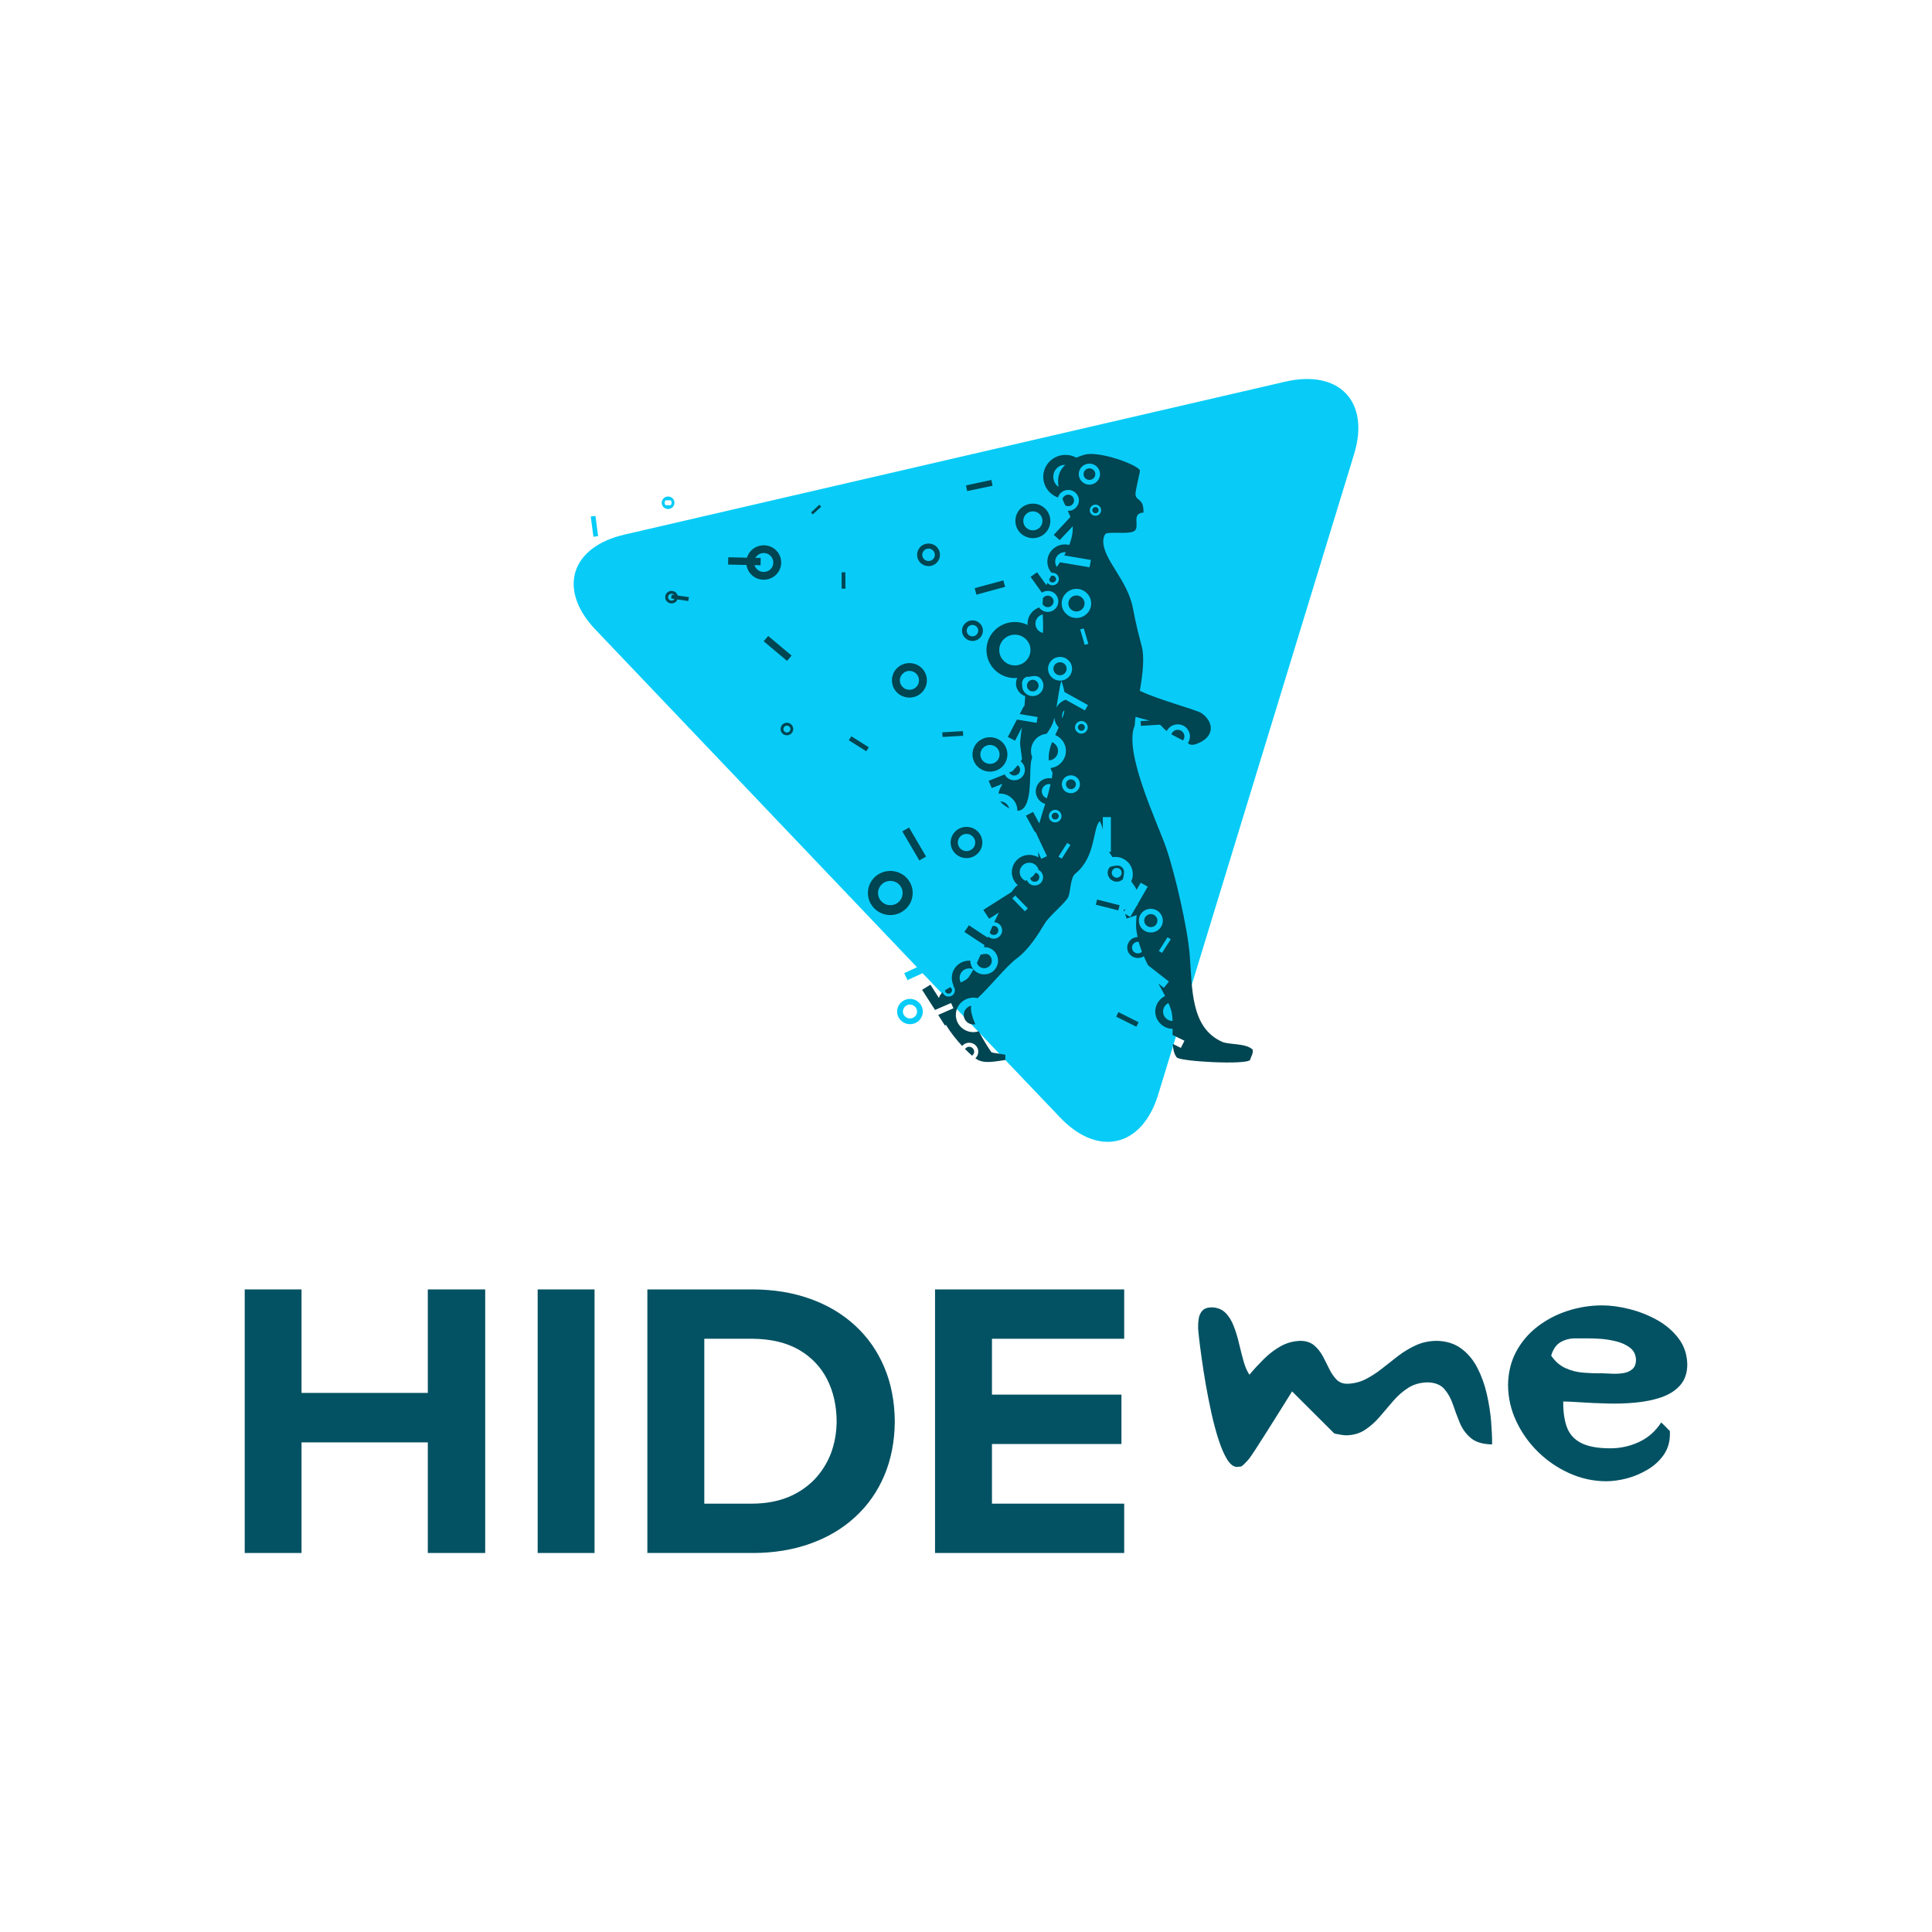
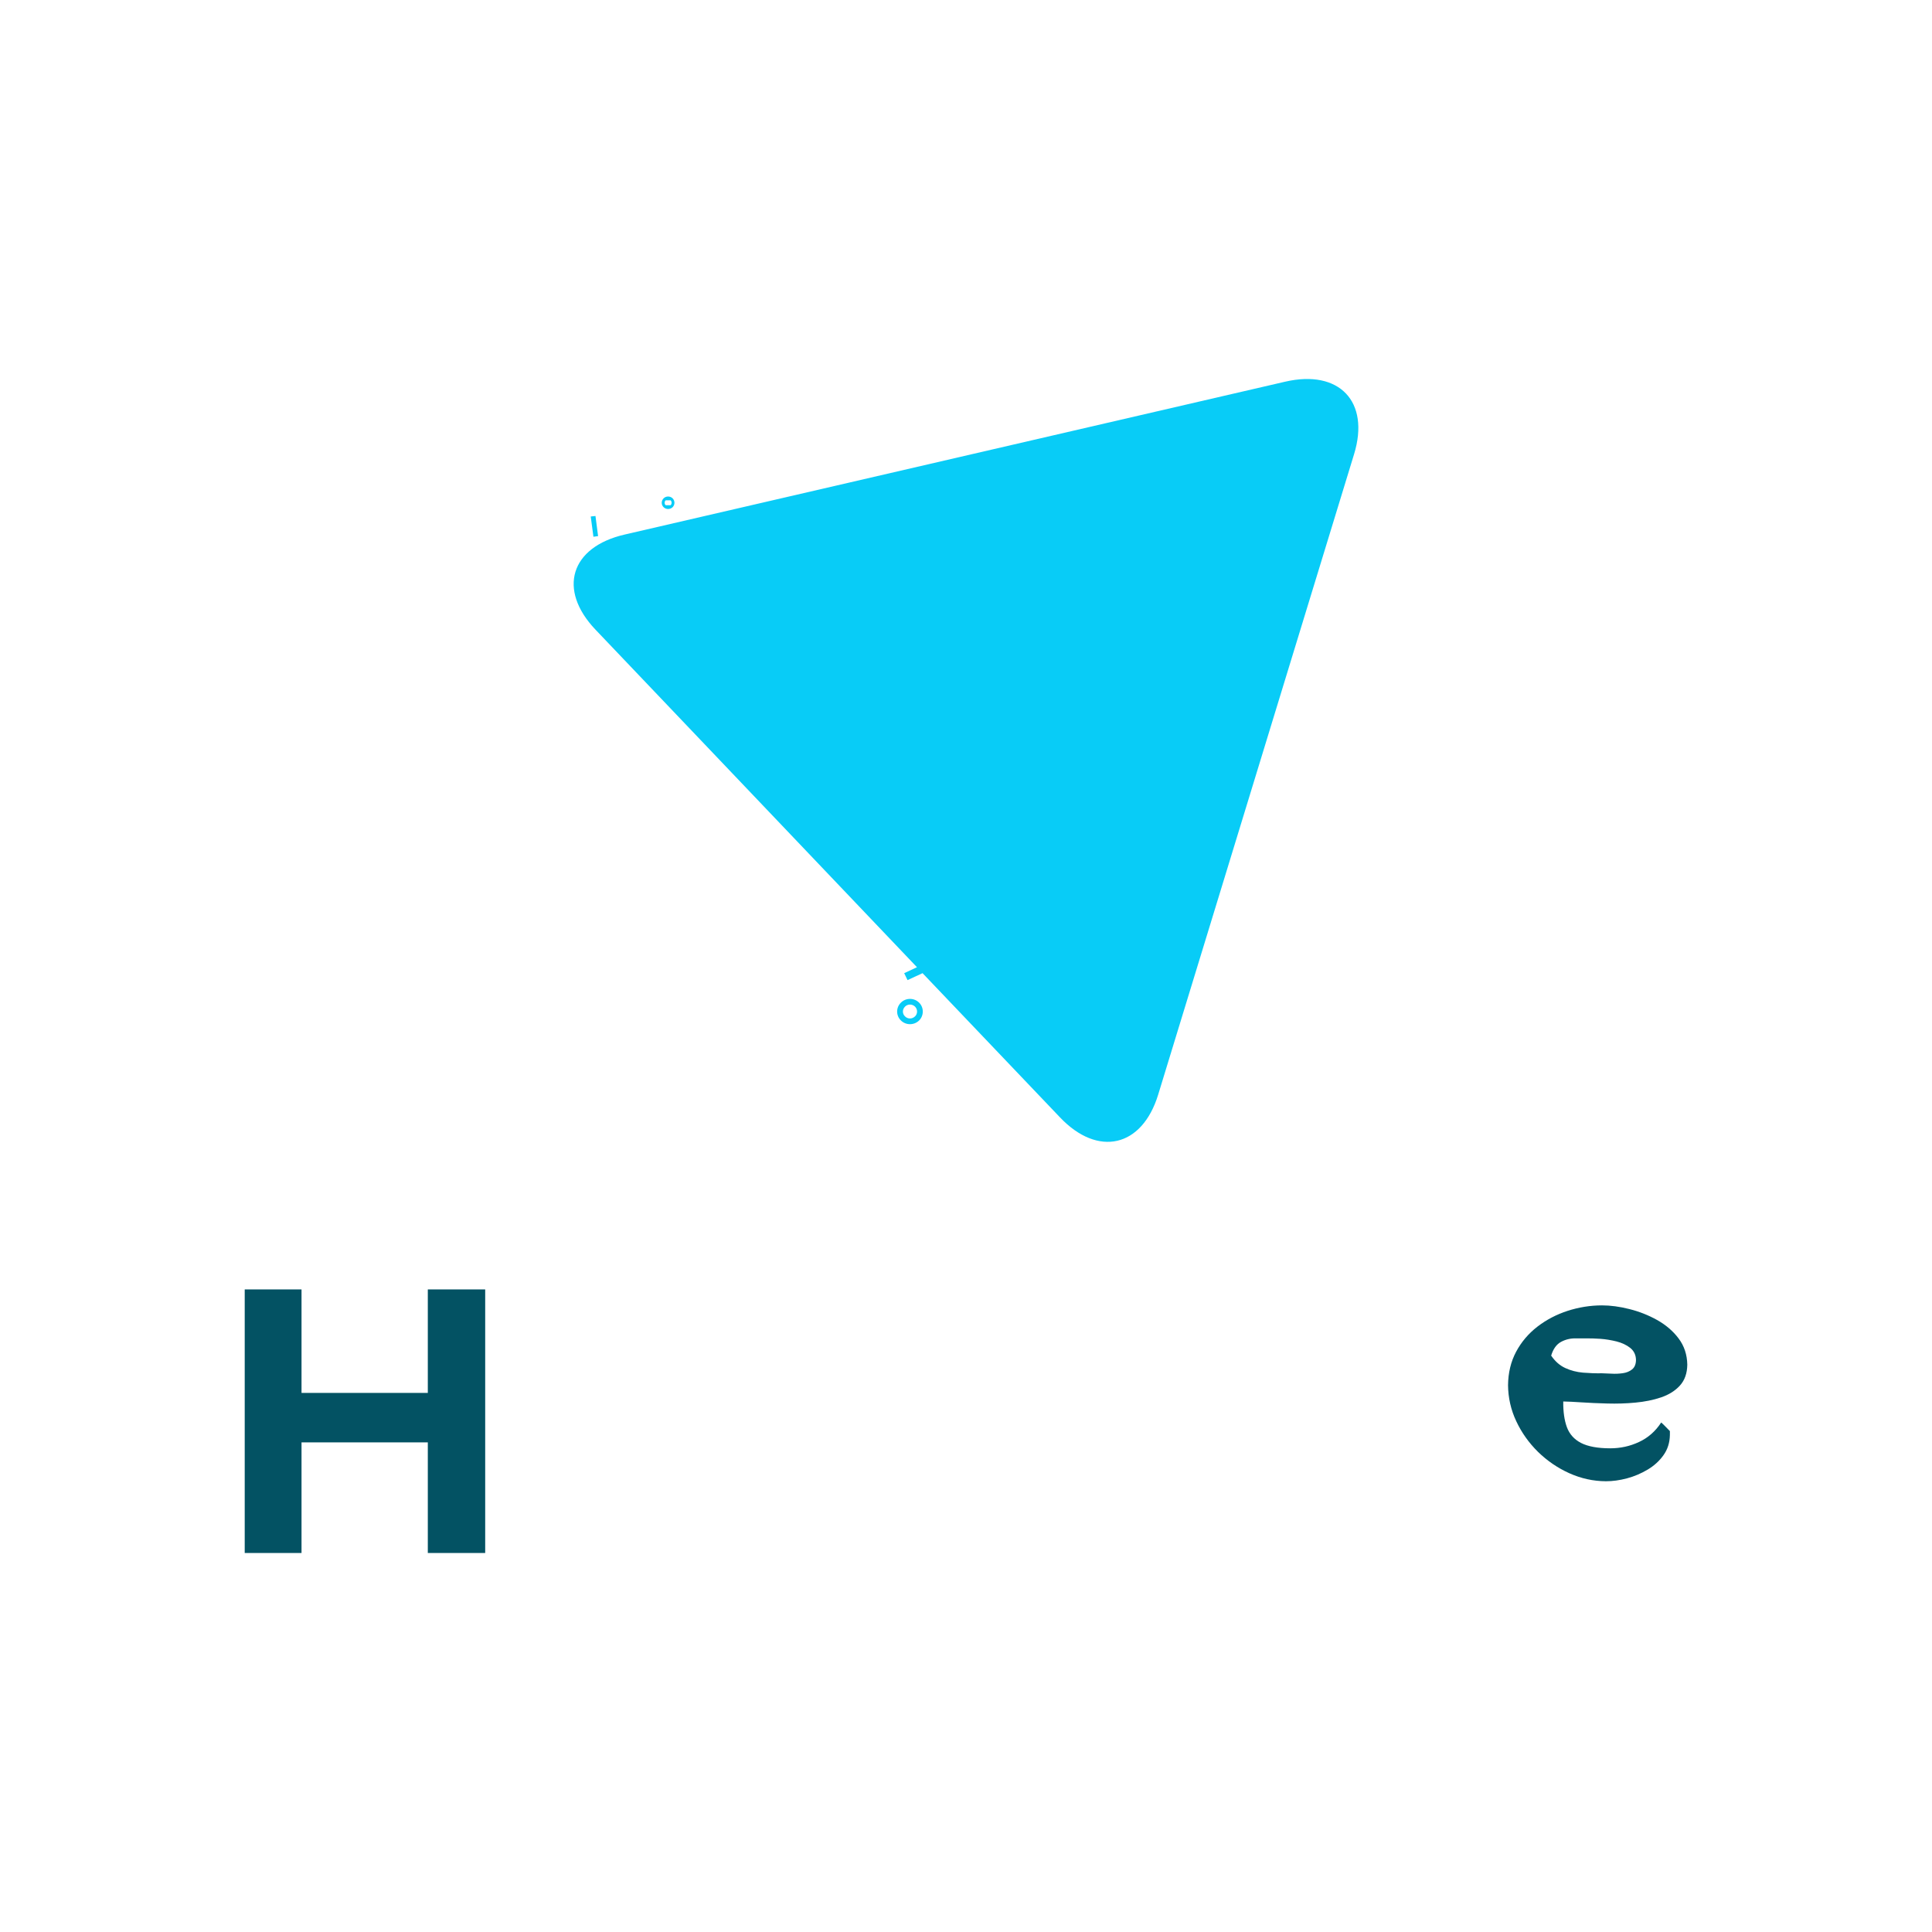
<svg xmlns="http://www.w3.org/2000/svg" width="219" height="219" viewBox="0 0 219 219" fill="none">
  <path fill-rule="evenodd" clip-rule="evenodd" d="M120.151 126.656L104.575 110.312L102.871 111.099L102.494 110.312L103.944 109.639L67.506 71.379C63.184 66.844 64.656 62.008 70.813 60.592L145.669 43.268C151.811 41.844 155.313 45.521 153.493 51.472L131.282 124.088C129.455 130.047 124.466 131.198 120.151 126.656ZM102.124 115.676C101.551 115.118 101.551 114.21 102.124 113.652C102.69 113.087 103.611 113.087 104.184 113.652C104.742 114.21 104.742 115.118 104.184 115.676C103.611 116.234 102.69 116.234 102.124 115.676ZM103.72 115.211C104.031 114.918 104.031 114.417 103.72 114.103C103.401 113.795 102.893 113.795 102.588 114.103C102.269 114.417 102.269 114.918 102.588 115.211C102.893 115.526 103.401 115.526 103.72 115.211ZM67.267 60.842L66.962 58.546L67.499 58.489L67.796 60.771L67.267 60.842ZM75.222 57.495C74.939 57.216 74.939 56.772 75.222 56.486C75.504 56.214 75.961 56.214 76.244 56.486C76.52 56.772 76.52 57.216 76.244 57.495C75.961 57.767 75.504 57.767 75.222 57.495ZM76.019 56.715H75.454C75.301 56.865 75.301 57.116 75.454 57.266H76.019C76.164 57.116 76.164 56.865 76.019 56.715Z" fill="#08CCF7" />
-   <path fill-rule="evenodd" clip-rule="evenodd" d="M133.384 119.854C133.087 119.474 132.971 118.938 132.942 118.33L133.856 118.781L134.262 117.972L132.913 117.314C132.913 117.078 132.92 116.849 132.92 116.62C132.42 116.62 131.92 116.42 131.535 116.034C130.759 115.283 130.759 114.045 131.535 113.28C131.695 113.123 131.876 112.994 132.072 112.901C131.825 112.415 131.557 111.942 131.296 111.485L131.927 111.978L132.5 111.263L130.136 109.417C129.962 109.088 129.809 108.752 129.657 108.395C129.186 108.702 128.54 108.659 128.127 108.244C127.656 107.794 127.656 107.036 128.127 106.563C128.352 106.342 128.649 106.227 128.947 106.22C128.903 105.984 128.852 105.734 128.816 105.491C128.744 104.968 128.787 104.346 128.838 103.731L127.707 104.124L127.525 103.588L128.127 103.931L128.889 102.615L128.954 102.594C128.954 102.551 128.961 102.522 128.961 102.486L130.1 100.505L129.302 100.061L128.838 100.863C128.729 100.605 128.504 100.276 128.229 99.911C128.562 99.182 128.432 98.302 127.837 97.708C127.359 97.243 126.713 97.064 126.104 97.157C125.966 96.957 125.828 96.757 125.698 96.564H125.923V92.623H125.009V94.075C124.951 93.738 124.85 93.416 124.661 93.08C123.834 93.903 124.248 97.136 121.884 99.039C121.318 99.489 121.362 101.07 121.093 101.678C120.81 102.315 118.954 103.81 118.439 104.661C117.692 105.905 116.619 107.629 115.27 108.631C114.052 109.525 112.297 111.778 110.818 113.144C110.158 112.987 109.44 113.158 108.925 113.666C108.157 114.417 108.157 115.662 108.925 116.42C109.477 116.964 110.26 117.121 110.941 116.899C111.492 117.944 112.123 118.902 112.377 119.274C112.421 119.346 113.733 119.489 113.958 119.56V120.154C112.964 120.276 111.587 120.647 110.695 120.054C110.651 120.018 110.601 119.989 110.557 119.954C110.557 119.954 110.569 119.947 110.593 119.932C110.992 119.532 110.992 118.888 110.593 118.494C110.194 118.101 109.535 118.094 109.128 118.494C109.107 118.509 109.085 118.537 109.063 118.566C108.418 117.865 107.736 117.021 107.221 116.17L107.113 116.248L106.351 115.047L108.077 114.289L107.809 113.695L105.989 114.482L104.524 112.2L105.467 111.621L106.431 113.123C106.467 112.98 106.54 112.844 106.627 112.715C106.692 112.636 106.765 112.55 106.844 112.472C106.873 112.586 106.939 112.672 107.018 112.758C107.301 113.03 107.751 113.03 108.034 112.758C108.309 112.472 108.309 112.028 108.034 111.756L108.099 111.728C107.729 110.998 107.845 110.076 108.461 109.468C108.882 109.046 109.448 108.867 109.991 108.895C109.991 109.296 110.144 109.704 110.455 109.997C111.065 110.598 112.065 110.598 112.674 109.997C113.284 109.389 113.284 108.409 112.674 107.801C112.37 107.5 111.957 107.35 111.514 107.357L111.608 107.143L109.31 105.634L109.832 104.883L111.957 106.292C111.971 106.249 111.993 106.206 112.007 106.156C112.377 106.499 112.957 106.485 113.313 106.127C113.69 105.762 113.69 105.169 113.313 104.797C113.146 104.632 112.921 104.539 112.696 104.532C112.863 104.174 113.044 103.81 113.226 103.438L112.123 104.146L111.463 103.144L114.669 101.106C114.792 100.934 114.915 100.77 115.053 100.605C115.104 100.526 115.22 100.441 115.386 100.333C115.343 100.312 115.307 100.276 115.278 100.247C114.502 99.482 114.502 98.237 115.278 97.479C115.938 96.821 116.96 96.735 117.714 97.193C117.692 96.993 117.678 96.771 117.663 96.557L118.033 97.35L118.679 97.05L117.373 94.282L117.308 94.311L116.293 92.458L117.105 92.036L117.808 93.331C118.011 92.623 118.243 91.879 118.476 91.127C118.243 91.063 118.033 90.934 117.852 90.756C117.265 90.176 117.265 89.232 117.852 88.638C118.222 88.281 118.737 88.145 119.222 88.238C119.251 88.023 119.288 87.823 119.317 87.601C119.208 87.422 119.135 87.236 119.077 87.058C119.505 87.015 119.926 86.822 120.238 86.507C121.021 85.741 121.021 84.497 120.238 83.731C120.056 83.553 119.839 83.417 119.614 83.317C119.745 83.038 119.875 82.759 120.006 82.465C119.73 82.151 119.556 81.772 119.505 81.371C119.469 81.5 119.447 81.621 119.418 81.736C119.273 82.229 118.976 82.701 118.642 83.181C118.2 83.216 117.779 83.402 117.446 83.731C116.873 84.311 116.721 85.141 117.004 85.841C116.916 86.092 116.858 86.356 116.837 86.628C116.684 88.052 117.04 91.879 115.328 91.907C115.328 91.406 115.14 90.913 114.748 90.534C114.32 90.105 113.74 89.912 113.182 89.969C113.226 89.618 113.407 89.225 113.639 88.853L112.421 89.332L112.065 88.51L113.893 87.78C113.951 87.894 114.023 88.009 114.117 88.102C114.589 88.56 115.357 88.56 115.829 88.102C116.293 87.637 116.293 86.886 115.829 86.421C115.785 86.378 115.742 86.335 115.698 86.314C115.756 86.213 115.822 86.121 115.843 86.042C115.88 85.934 115.597 84.576 115.64 84.089C115.698 83.567 115.756 83.016 115.829 82.465L115.06 83.96L114.241 83.538L115.27 81.564L117.504 81.936L117.62 81.278L115.589 80.942L116.061 80.04L116.119 80.076C116.162 79.676 116.191 79.282 116.213 78.91C116.003 78.839 115.785 78.724 115.611 78.538C115.147 78.081 115.046 77.401 115.307 76.85C114.386 76.929 113.458 76.621 112.761 75.935C111.507 74.683 111.507 72.68 112.761 71.436C113.769 70.441 115.278 70.248 116.481 70.842C116.445 70.298 116.626 69.733 117.054 69.311C117.265 69.111 117.518 68.954 117.779 68.853C117.816 68.911 117.859 68.961 117.91 69.011C118.389 69.483 119.15 69.483 119.614 69.011C120.085 68.56 120.085 67.795 119.614 67.323C119.208 66.922 118.577 66.872 118.098 67.18L116.822 65.384L117.562 64.869L118.606 66.321C118.657 66.236 118.693 66.15 118.729 66.064C118.751 66.085 118.773 66.114 118.809 66.142C119.085 66.414 119.527 66.414 119.817 66.142C120.1 65.871 120.1 65.413 119.817 65.134C119.643 64.969 119.418 64.898 119.201 64.934C118.534 64.175 118.57 63.017 119.295 62.294C119.817 61.779 120.542 61.608 121.202 61.772C121.275 61.593 121.34 61.422 121.391 61.221C121.565 60.606 121.608 60.299 121.601 59.655L120.114 61.228L119.447 60.628L121.34 58.596C121.253 58.382 121.144 58.145 121.035 57.902C121.362 57.924 121.695 57.809 121.942 57.559C122.42 57.094 122.42 56.35 121.942 55.878C121.47 55.42 120.709 55.42 120.238 55.878C120.085 56.028 119.984 56.2 119.926 56.393C119.585 56.272 119.266 56.078 118.998 55.814C118.011 54.834 118.011 53.26 118.998 52.287C119.817 51.486 121.05 51.35 122.007 51.88C122.268 51.765 122.551 51.651 122.877 51.558C124.487 51.043 128.889 52.645 129.215 53.31C129.266 53.403 128.736 55.442 128.715 55.943C128.686 56.858 129.679 56.364 129.614 58.103C128.214 58.181 129.215 59.648 128.628 60.156C128.105 60.592 126.206 60.277 125.451 60.449C125.198 60.513 125.06 60.985 125.06 61.321C125.045 63.467 127.794 65.677 128.424 68.946C128.736 70.584 128.983 71.629 129.418 73.238C129.759 74.554 129.519 76.45 129.208 78.302C131.282 79.325 135.698 80.463 136.241 80.863C137.837 82.065 137.547 83.796 135.328 84.418C135.313 84.425 134.936 84.418 134.929 84.418C134.842 84.354 134.748 84.296 134.646 84.239C135.016 83.703 134.958 82.973 134.479 82.508C133.943 81.972 133.058 81.972 132.522 82.508C132.405 82.608 132.318 82.744 132.253 82.873C132.05 82.723 131.862 82.544 131.695 82.337C131.63 82.258 131.557 82.201 131.477 82.144L129.324 82.279L129.295 81.736L130.317 81.686C129.773 81.535 129.179 81.407 128.722 81.242C128.671 81.6 128.642 81.936 128.628 82.229C127.33 85.205 131.158 93.152 132.188 96.106C133.174 98.946 134.624 105.226 134.856 108.223C135.161 112.1 134.951 116.477 138.526 118.094C139.294 118.444 141.209 118.223 141.992 118.974C142.086 119.41 141.811 119.746 141.695 120.154C141.252 120.726 133.74 120.333 133.384 119.854ZM109.382 118.902C109.382 118.902 109.433 118.838 109.469 118.824C109.68 118.595 110.035 118.595 110.26 118.824C110.484 119.031 110.484 119.389 110.26 119.596C110.238 119.617 110.209 119.639 110.187 119.66C109.948 119.453 109.68 119.195 109.382 118.902ZM128.809 116.384L126.517 115.24L126.778 114.725L129.07 115.877L128.809 116.384ZM109.564 115.812C109.136 115.39 109.136 114.703 109.564 114.289C109.716 114.138 109.89 114.045 110.093 113.995C109.977 114.51 110.209 115.297 110.557 116.105C110.209 116.17 109.832 116.07 109.564 115.812ZM132.681 114.289C132.609 114.081 132.529 113.888 132.449 113.702C132.333 113.752 132.239 113.816 132.159 113.902C131.731 114.324 131.731 114.997 132.159 115.419C132.369 115.626 132.645 115.733 132.913 115.733C132.899 115.197 132.841 114.696 132.681 114.289ZM107.236 112.522C107.156 112.45 107.127 112.343 107.127 112.25C107.308 112.121 107.511 112.014 107.707 111.907C107.743 111.928 107.772 111.942 107.794 111.971C107.954 112.121 107.954 112.372 107.794 112.522C107.656 112.672 107.403 112.672 107.236 112.522ZM109.803 110.762C109.991 110.469 110.18 110.19 110.354 109.882C109.948 109.682 109.433 109.754 109.092 110.083C108.751 110.426 108.686 110.955 108.911 111.363C109.31 111.184 109.636 110.998 109.803 110.762ZM110.949 109.503C110.782 109.332 110.702 109.124 110.767 109.088L111.152 108.223C111.782 108.051 112.007 108.137 112.174 108.302C112.508 108.631 112.508 109.167 112.174 109.503C111.833 109.832 111.289 109.832 110.949 109.503ZM129.44 107.887C129.309 107.529 129.186 107.157 129.07 106.764C128.867 106.735 128.664 106.8 128.511 106.95C128.258 107.214 128.258 107.622 128.511 107.88C128.773 108.123 129.179 108.137 129.44 107.887ZM131.724 108.008L132.71 106.47L132.347 106.242L131.361 107.794L131.724 108.008ZM112.276 105.834C112.239 105.791 112.21 105.748 112.189 105.712C112.29 105.469 112.392 105.219 112.5 104.968C112.682 104.918 112.877 104.968 113.015 105.097C113.211 105.305 113.211 105.634 113.015 105.834C112.812 106.027 112.486 106.027 112.276 105.834ZM131.18 105.491C131.811 105.104 132.007 104.282 131.601 103.652C131.216 103.016 130.368 102.83 129.73 103.216C129.084 103.602 128.903 104.439 129.302 105.076C129.701 105.698 130.535 105.891 131.18 105.491ZM129.817 104.747C129.592 104.403 129.701 103.946 130.049 103.731C130.404 103.509 130.875 103.616 131.086 103.967C131.303 104.31 131.194 104.775 130.854 104.983C130.498 105.197 130.034 105.09 129.817 104.747ZM99.121 102.987C98.135 102.021 98.135 100.433 99.121 99.454C100.122 98.481 101.725 98.481 102.718 99.454C103.704 100.433 103.704 102.021 102.718 102.987C101.725 103.974 100.122 103.974 99.121 102.987ZM127.424 103.33L127.359 103.13L127.583 103.066L127.424 103.33ZM116.17 103.295L116.51 102.973L115.089 101.514L114.748 101.835L116.17 103.295ZM126.757 103.194L124.211 102.551L124.364 101.964L126.916 102.615L126.757 103.194ZM101.913 102.2C102.45 101.664 102.45 100.798 101.913 100.255C101.362 99.718 100.478 99.718 99.941 100.255C99.39 100.798 99.39 101.664 99.941 102.2C100.478 102.744 101.362 102.744 101.913 102.2ZM117.961 100.104C118.331 99.725 118.331 99.139 117.961 98.774C117.866 98.681 117.772 98.617 117.663 98.574C117.678 98.545 117.685 98.524 117.707 98.502C117.649 98.359 117.562 98.223 117.446 98.102C117.025 97.687 116.329 97.687 115.909 98.102C115.481 98.516 115.481 99.203 115.909 99.618C116.01 99.718 116.126 99.79 116.249 99.847C116.293 99.825 116.344 99.79 116.402 99.761C116.445 99.883 116.525 99.997 116.619 100.104C116.989 100.462 117.591 100.462 117.961 100.104ZM116.916 99.804C116.837 99.725 116.793 99.639 116.771 99.532C117.004 99.389 117.178 99.26 117.228 99.139C117.25 99.096 117.308 99.024 117.388 98.924C117.482 98.946 117.584 98.989 117.663 99.067C117.859 99.267 117.859 99.589 117.663 99.804C117.46 100.004 117.127 100.004 116.916 99.804ZM125.865 99.647C125.459 99.26 125.459 98.617 125.836 98.259C126.713 98.016 126.989 98.116 127.199 98.331C127.409 98.538 127.518 98.81 127.279 99.668C126.909 100.04 126.256 100.04 125.865 99.647ZM126.981 99.325C127.199 99.11 127.199 98.767 126.981 98.538C126.757 98.331 126.409 98.331 126.191 98.538C125.966 98.767 125.966 99.11 126.191 99.325C126.409 99.554 126.757 99.554 126.981 99.325ZM104.212 97.537L102.276 94.239L103.045 93.803L104.973 97.093L104.212 97.537ZM120.354 97.329L121.34 95.777L120.97 95.555L119.984 97.107L120.354 97.329ZM108.287 96.75C107.584 96.07 107.584 94.933 108.287 94.246C108.991 93.559 110.129 93.559 110.825 94.246C111.529 94.933 111.529 96.07 110.825 96.75C110.129 97.444 108.991 97.444 108.287 96.75ZM110.26 96.192C110.644 95.813 110.644 95.198 110.26 94.811C109.868 94.432 109.245 94.432 108.86 94.811C108.476 95.198 108.476 95.813 108.86 96.192C109.245 96.571 109.868 96.571 110.26 96.192ZM120.114 93.016C120.397 92.737 120.397 92.286 120.114 92.007C119.839 91.728 119.382 91.728 119.099 92.007C118.824 92.286 118.824 92.737 119.099 93.016C119.382 93.288 119.839 93.288 120.114 93.016ZM119.324 92.78C119.172 92.637 119.172 92.386 119.324 92.236C119.483 92.086 119.73 92.086 119.89 92.236C120.049 92.386 120.049 92.637 119.89 92.78C119.73 92.93 119.483 92.93 119.324 92.78ZM113.762 91.221C113.603 91.099 113.472 90.97 113.378 90.841C113.653 90.849 113.922 90.949 114.117 91.149C114.255 91.292 114.357 91.457 114.4 91.635C114.212 91.535 113.994 91.399 113.762 91.221ZM119.085 88.896C118.824 88.839 118.541 88.917 118.331 89.118C118.011 89.447 118.011 89.954 118.331 90.284C118.439 90.376 118.541 90.448 118.671 90.484C118.824 89.947 118.976 89.418 119.085 88.896ZM122.116 89.618C122.515 89.218 122.515 88.574 122.116 88.18C121.717 87.787 121.064 87.787 120.658 88.18C120.267 88.574 120.267 89.218 120.658 89.618C121.064 90.012 121.717 90.012 122.116 89.618ZM120.992 89.296C120.774 89.082 120.774 88.724 120.992 88.51C121.209 88.295 121.565 88.288 121.789 88.51C122.014 88.724 122.014 89.082 121.789 89.296C121.565 89.511 121.217 89.511 120.992 89.296ZM114.516 87.716C114.458 87.665 114.422 87.63 114.386 87.565L114.763 87.422C114.98 87.172 115.198 86.943 115.372 86.736C115.394 86.75 115.423 86.771 115.444 86.8C115.698 87.05 115.698 87.465 115.444 87.716C115.191 87.966 114.77 87.973 114.516 87.716ZM110.818 86.9C110.042 86.135 110.042 84.89 110.818 84.132C111.601 83.381 112.848 83.381 113.617 84.132C114.386 84.89 114.386 86.135 113.617 86.9C112.848 87.658 111.601 87.658 110.818 86.9ZM112.993 86.278C113.414 85.856 113.414 85.176 112.993 84.761C112.573 84.339 111.877 84.339 111.442 84.761C111.021 85.176 111.021 85.856 111.442 86.278C111.877 86.693 112.573 86.693 112.993 86.278ZM119.251 84.125C119.382 84.175 119.512 84.261 119.614 84.361C120.042 84.776 120.042 85.462 119.614 85.877C119.418 86.085 119.15 86.185 118.889 86.192C118.824 85.455 118.998 84.79 119.251 84.125ZM98.193 85.155L96.214 83.91L96.504 83.46L98.483 84.711L98.193 85.155ZM132.775 83.231C132.819 83.131 132.877 83.023 132.964 82.945C133.261 82.651 133.74 82.651 134.037 82.945C134.305 83.209 134.334 83.638 134.102 83.932C133.645 83.689 133.203 83.488 132.775 83.231ZM106.844 83.538L106.808 83.016L109.15 82.873L109.179 83.402L106.844 83.538ZM88.687 83.145C88.411 82.866 88.411 82.422 88.687 82.136C88.97 81.857 89.426 81.857 89.702 82.136C89.992 82.422 89.992 82.866 89.702 83.145C89.426 83.417 88.97 83.417 88.687 83.145ZM123.087 82.945C123.37 82.673 123.37 82.229 123.087 81.936C122.805 81.664 122.348 81.664 122.072 81.936C121.782 82.229 121.782 82.673 122.072 82.945C122.348 83.231 122.805 83.231 123.087 82.945ZM89.477 82.923C89.637 82.759 89.637 82.515 89.477 82.365C89.325 82.215 89.071 82.215 88.926 82.365C88.766 82.515 88.766 82.759 88.926 82.923C89.071 83.066 89.325 83.066 89.477 82.923ZM122.304 82.723C122.145 82.566 122.145 82.322 122.304 82.172C122.457 82.015 122.703 82.015 122.855 82.172C123.008 82.322 123.008 82.566 122.855 82.723C122.703 82.873 122.457 82.873 122.304 82.723ZM120.651 80.527C120.419 80.677 120.332 81.071 120.426 81.428C120.535 81.106 120.629 80.763 120.651 80.527ZM122.979 80.527L123.327 79.926L120.658 78.438C120.586 78.038 120.47 77.609 120.296 77.158C120.056 78.116 119.926 79.182 119.752 80.198C119.839 80.04 119.948 79.905 120.071 79.769C120.267 79.568 120.499 79.425 120.76 79.332V79.297L122.979 80.527ZM101.681 78.503C100.913 77.737 100.913 76.5 101.681 75.734C102.464 74.976 103.719 74.976 104.488 75.734C105.256 76.493 105.263 77.737 104.488 78.503C103.712 79.268 102.464 79.261 101.681 78.503ZM117.917 78.56C118.396 78.102 118.396 77.337 117.917 76.872C117.685 76.643 117.373 76.521 116.503 76.757L116.525 76.679C116.358 76.707 116.213 76.786 116.083 76.9C115.88 77.108 115.807 77.387 115.865 77.659C115.851 77.981 115.967 78.317 116.213 78.56C116.677 79.018 117.446 79.018 117.917 78.56ZM116.597 78.181C116.344 77.916 116.344 77.516 116.597 77.251C116.851 76.993 117.272 76.993 117.533 77.251C117.794 77.516 117.794 77.916 117.533 78.181C117.272 78.438 116.851 78.438 116.597 78.181ZM103.857 77.88C104.277 77.466 104.277 76.772 103.857 76.364C103.436 75.942 102.74 75.942 102.327 76.364C101.892 76.772 101.892 77.466 102.327 77.88C102.74 78.295 103.436 78.295 103.857 77.88ZM121.122 76.757C121.659 76.235 121.659 75.377 121.122 74.855C120.593 74.332 119.73 74.332 119.201 74.855C118.664 75.377 118.664 76.235 119.201 76.757C119.73 77.287 120.593 77.287 121.122 76.757ZM119.621 76.321C119.338 76.035 119.338 75.57 119.621 75.284C119.926 74.998 120.397 74.998 120.694 75.284C120.977 75.57 120.977 76.035 120.694 76.321C120.397 76.621 119.926 76.621 119.621 76.321ZM116.286 74.919C116.982 74.24 116.982 73.131 116.286 72.451C115.597 71.772 114.48 71.772 113.791 72.451C113.095 73.131 113.095 74.24 113.791 74.919C114.48 75.599 115.597 75.599 116.286 74.919ZM89.216 74.912L86.562 72.687L87.084 72.094L89.731 74.311L89.216 74.912ZM122.957 73.095L123.37 72.981L122.848 71.235L122.442 71.343L122.957 73.095ZM109.404 72.315C108.925 71.858 108.925 71.114 109.404 70.663C109.861 70.205 110.615 70.205 111.072 70.663C111.536 71.114 111.536 71.858 111.072 72.315C110.615 72.773 109.861 72.773 109.404 72.315ZM110.695 71.944C110.949 71.686 110.949 71.285 110.695 71.028C110.441 70.778 110.028 70.778 109.767 71.028C109.52 71.285 109.52 71.686 109.767 71.944C110.028 72.194 110.441 72.194 110.695 71.944ZM118.2 69.647C118.011 69.69 117.837 69.79 117.685 69.933C117.265 70.356 117.265 71.035 117.685 71.45C117.837 71.6 118.033 71.7 118.222 71.743C118.265 71.114 118.222 70.377 118.2 69.647ZM123.203 69.562C123.849 68.925 123.849 67.881 123.203 67.244C122.551 66.586 121.485 66.586 120.839 67.244C120.18 67.881 120.18 68.925 120.839 69.562C121.485 70.213 122.551 70.213 123.203 69.562ZM121.369 69.046C121.014 68.689 121.014 68.117 121.369 67.766C121.724 67.409 122.312 67.409 122.667 67.766C123.029 68.117 123.029 68.689 122.667 69.046C122.312 69.404 121.724 69.404 121.369 69.046ZM118.302 68.632C118.243 68.589 118.214 68.531 118.185 68.481C118.193 68.253 118.2 68.024 118.214 67.809C118.243 67.781 118.273 67.752 118.302 67.709C118.555 67.459 118.976 67.459 119.23 67.709C119.498 67.966 119.498 68.374 119.23 68.632C118.976 68.889 118.555 68.889 118.302 68.632ZM75.612 68.195C75.33 67.924 75.33 67.466 75.612 67.187C75.895 66.908 76.345 66.908 76.635 67.187C76.722 67.28 76.787 67.387 76.816 67.509L78.093 67.68L78.02 68.131L76.787 67.945C76.758 68.045 76.7 68.117 76.635 68.195C76.345 68.467 75.895 68.467 75.612 68.195ZM76.403 67.966C76.403 67.966 76.439 67.924 76.454 67.895L76.077 67.838L76.142 67.409L76.425 67.444C76.425 67.444 76.41 67.423 76.403 67.416C76.258 67.258 75.99 67.258 75.844 67.416C75.692 67.573 75.692 67.816 75.844 67.966C75.99 68.117 76.258 68.117 76.403 67.966ZM110.68 67.409L110.484 66.672L113.733 65.792L113.936 66.522L110.68 67.409ZM95.402 66.729V64.869H95.822L95.837 66.729H95.402ZM119.034 65.921C118.961 65.842 118.94 65.77 118.918 65.699C119.005 65.534 119.085 65.391 119.15 65.284C119.295 65.22 119.469 65.248 119.585 65.37C119.752 65.513 119.752 65.756 119.585 65.921C119.433 66.064 119.179 66.064 119.034 65.921ZM85.177 65.141C84.858 64.834 84.677 64.447 84.612 64.04L82.53 63.997L82.552 63.167L84.677 63.217C84.764 62.909 84.93 62.616 85.177 62.38C85.946 61.622 87.207 61.622 87.976 62.38C88.745 63.145 88.745 64.383 87.976 65.141C87.207 65.906 85.946 65.906 85.177 65.141ZM87.345 64.526C87.759 64.104 87.759 63.417 87.345 63.01C86.917 62.58 86.228 62.58 85.808 63.01C85.728 63.067 85.67 63.153 85.627 63.238H86.228L86.214 64.075L85.525 64.061C85.576 64.233 85.67 64.383 85.808 64.526C86.228 64.934 86.917 64.934 87.345 64.526ZM123.508 64.304L123.66 63.474L120.629 62.959C120.694 62.845 120.76 62.73 120.825 62.602C120.535 62.566 120.23 62.652 119.998 62.852H119.969V62.888C119.969 62.888 119.948 62.909 119.926 62.916C119.556 63.281 119.512 63.853 119.795 64.268C119.926 64.09 120.027 63.918 120.151 63.739L123.508 64.304ZM104.335 63.796C103.828 63.296 103.828 62.487 104.335 61.98C104.843 61.486 105.67 61.486 106.17 61.98C106.67 62.473 106.685 63.296 106.17 63.796C105.67 64.297 104.843 64.297 104.335 63.796ZM105.757 63.389C106.039 63.117 106.039 62.666 105.757 62.394C105.481 62.115 105.031 62.115 104.749 62.394C104.466 62.673 104.473 63.117 104.749 63.389C105.024 63.66 105.481 63.668 105.757 63.389ZM115.669 60.427C114.908 59.662 114.908 58.425 115.669 57.659C116.46 56.901 117.714 56.901 118.483 57.659C119.251 58.425 119.251 59.662 118.483 60.427C117.714 61.193 116.46 61.193 115.669 60.427ZM117.852 59.805C118.272 59.383 118.272 58.703 117.852 58.281C117.424 57.859 116.735 57.859 116.307 58.281C115.887 58.703 115.887 59.383 116.307 59.805C116.735 60.22 117.424 60.22 117.852 59.805ZM124.632 58.281C124.879 58.031 124.879 57.63 124.632 57.387C124.385 57.144 123.979 57.137 123.718 57.387C123.472 57.63 123.472 58.031 123.718 58.281C123.979 58.525 124.378 58.525 124.632 58.281ZM92.131 58.31L91.935 58.088L92.878 57.209L93.088 57.437L92.131 58.31ZM123.929 58.081C123.784 57.938 123.784 57.716 123.929 57.581C124.059 57.452 124.291 57.452 124.429 57.581C124.567 57.716 124.567 57.938 124.429 58.081C124.291 58.21 124.059 58.21 123.929 58.081ZM120.745 57.28C120.644 57.051 120.535 56.822 120.441 56.593C120.462 56.465 120.52 56.35 120.622 56.264C120.883 56.007 121.296 56.007 121.557 56.264C121.811 56.522 121.811 56.929 121.557 57.187C121.34 57.409 120.992 57.437 120.745 57.28ZM109.636 55.671L109.498 55.027L112.377 54.405L112.515 55.063L109.636 55.671ZM120.745 52.688C120.397 52.688 120.056 52.817 119.795 53.074C119.259 53.618 119.259 54.476 119.795 55.027C119.861 55.084 119.926 55.141 119.998 55.184C119.839 54.29 119.969 53.417 120.745 52.688ZM124.342 54.583C124.813 54.126 124.813 53.367 124.342 52.903C123.871 52.438 123.102 52.438 122.631 52.903C122.167 53.367 122.167 54.126 122.631 54.583C123.102 55.056 123.871 55.056 124.342 54.583ZM123.022 54.212C122.761 53.954 122.761 53.532 123.022 53.282C123.276 53.024 123.697 53.024 123.958 53.282C124.226 53.532 124.226 53.954 123.958 54.212C123.697 54.462 123.276 54.462 123.022 54.212Z" fill="#004552" />
  <path d="M54.998 176.038V146.161H48.494V157.892H34.179V146.161H27.74V176.038H34.179V163.499H48.494V176.038H54.998Z" fill="#035263" />
-   <path d="M67.394 146.161H60.947V176.038H67.394V146.161Z" fill="#035263" />
-   <path d="M85.331 176.038C87.717 176.038 89.892 175.681 91.857 174.973C93.815 174.279 95.512 173.27 96.933 171.961C98.369 170.645 99.464 169.086 100.24 167.255C101.016 165.424 101.408 163.378 101.429 161.132C101.408 158.871 101.016 156.819 100.24 154.987C99.464 153.149 98.369 151.583 96.933 150.259C95.512 148.95 93.815 147.935 91.857 147.234C89.892 146.526 87.717 146.168 85.331 146.161H73.381V176.038H85.331ZM85.331 170.445H79.835V151.754H85.331C87.42 151.776 89.16 152.198 90.567 153.006C91.974 153.829 93.039 154.937 93.757 156.346C94.475 157.756 94.823 159.344 94.838 161.132C94.823 162.398 94.613 163.6 94.2 164.715C93.772 165.838 93.148 166.825 92.336 167.691C91.509 168.542 90.523 169.215 89.356 169.701C88.174 170.18 86.84 170.431 85.331 170.445Z" fill="#035263" />
-   <path d="M127.433 176.038V170.445H112.444V163.685H127.121V158.085H112.444V151.754H127.433V146.161H105.99V176.038H127.433Z" fill="#035263" />
-   <path d="M135.81 150.581C135.81 150.674 135.846 151.018 135.911 151.618C135.977 152.226 136.078 152.992 136.209 153.929C136.339 154.866 136.499 155.889 136.687 156.99C136.883 158.092 137.101 159.186 137.34 160.273C137.587 161.361 137.855 162.362 138.152 163.263C138.449 164.172 138.769 164.894 139.109 165.445C139.45 165.989 139.82 166.267 140.204 166.282C140.291 166.282 140.386 166.275 140.487 166.253C140.596 166.239 140.661 166.232 140.697 166.232C140.799 166.182 140.951 166.046 141.161 165.831C141.372 165.609 141.531 165.438 141.626 165.309C141.792 165.087 142.032 164.73 142.358 164.229C142.684 163.728 143.047 163.163 143.453 162.519C143.866 161.876 144.272 161.232 144.671 160.588C145.077 159.937 145.44 159.358 145.759 158.85C146.078 158.335 146.31 157.963 146.462 157.72L151.241 162.484C151.299 162.505 151.415 162.534 151.582 162.562C151.749 162.598 151.93 162.627 152.118 162.655C152.314 162.684 152.474 162.698 152.611 162.698C153.424 162.684 154.134 162.476 154.736 162.076C155.345 161.675 155.896 161.182 156.404 160.588C156.904 159.994 157.412 159.401 157.927 158.807C158.434 158.213 159 157.72 159.624 157.319C160.254 156.919 160.987 156.711 161.835 156.697C162.662 156.718 163.286 156.962 163.699 157.427C164.119 157.899 164.446 158.478 164.685 159.172C164.917 159.866 165.178 160.559 165.461 161.253C165.744 161.947 166.164 162.534 166.715 162.999C167.274 163.471 168.079 163.714 169.137 163.728C169.145 162.97 169.101 162.083 169.021 161.074C168.934 160.066 168.768 159.036 168.528 157.984C168.282 156.933 167.934 155.953 167.462 155.045C166.998 154.143 166.389 153.414 165.628 152.856C164.874 152.298 163.938 152.005 162.821 151.99C161.973 152.005 161.19 152.169 160.486 152.498C159.776 152.82 159.116 153.221 158.485 153.7C157.861 154.186 157.245 154.666 156.643 155.145C156.041 155.624 155.41 156.025 154.765 156.354C154.12 156.675 153.416 156.847 152.662 156.854C152.176 156.847 151.785 156.675 151.473 156.354C151.168 156.025 150.893 155.624 150.661 155.145C150.429 154.666 150.182 154.186 149.928 153.7C149.667 153.221 149.341 152.82 148.957 152.498C148.572 152.169 148.065 152.005 147.448 151.99C146.629 152.005 145.868 152.212 145.172 152.598C144.475 152.992 143.837 153.478 143.25 154.065C142.663 154.651 142.119 155.238 141.626 155.831C141.365 155.438 141.14 154.93 140.966 154.308C140.792 153.686 140.625 153.027 140.458 152.327C140.299 151.626 140.096 150.96 139.856 150.338C139.617 149.716 139.305 149.201 138.906 148.807C138.507 148.414 137.985 148.206 137.347 148.192C136.861 148.206 136.506 148.328 136.289 148.571C136.071 148.814 135.933 149.122 135.875 149.48C135.824 149.844 135.803 150.209 135.81 150.581Z" fill="#035263" />
  <path d="M170.943 157.019C170.958 158.442 171.262 159.801 171.872 161.096C172.481 162.398 173.307 163.557 174.344 164.579C175.388 165.595 176.57 166.403 177.89 166.997C179.217 167.591 180.595 167.898 182.038 167.906C182.792 167.906 183.59 167.798 184.424 167.577C185.258 167.355 186.041 167.019 186.773 166.582C187.513 166.139 188.107 165.595 188.572 164.937C189.036 164.279 189.275 163.521 189.289 162.655V162.219C189.188 162.119 189.028 161.954 188.811 161.733C188.601 161.511 188.426 161.346 188.303 161.246C187.651 162.248 186.809 162.984 185.787 163.456C184.765 163.936 183.677 164.172 182.531 164.172C181.103 164.172 179.993 163.964 179.217 163.564C178.441 163.163 177.912 162.57 177.615 161.783C177.325 160.989 177.187 160.023 177.201 158.864C177.716 158.871 178.42 158.907 179.29 158.964C180.167 159.022 181.132 159.065 182.19 159.093C183.249 159.122 184.308 159.093 185.366 158.993C186.425 158.893 187.404 158.7 188.289 158.399C189.173 158.099 189.891 157.648 190.428 157.055C190.972 156.454 191.247 155.667 191.262 154.694C191.24 153.557 190.914 152.563 190.276 151.719C189.645 150.875 188.825 150.181 187.832 149.623C186.838 149.072 185.787 148.657 184.685 148.385C183.583 148.106 182.553 147.97 181.596 147.97C180.254 147.97 178.949 148.185 177.687 148.593C176.418 149.008 175.287 149.601 174.272 150.381C173.257 151.168 172.452 152.112 171.857 153.228C171.262 154.344 170.958 155.61 170.943 157.019ZM175.831 153.664C176.063 152.892 176.447 152.369 176.969 152.098C177.491 151.819 178.064 151.69 178.688 151.711H179.95C180.327 151.704 180.813 151.726 181.414 151.761C182.009 151.804 182.618 151.905 183.234 152.055C183.851 152.212 184.366 152.455 184.786 152.784C185.207 153.121 185.432 153.571 185.446 154.151C185.439 154.644 185.287 155.002 184.997 155.231C184.714 155.46 184.358 155.603 183.938 155.66C183.51 155.717 183.089 155.739 182.662 155.71C182.241 155.688 181.886 155.674 181.596 155.667C180.878 155.681 180.16 155.653 179.442 155.595C178.724 155.531 178.057 155.359 177.433 155.073C176.81 154.787 176.273 154.315 175.831 153.664Z" fill="#035263" />
</svg>